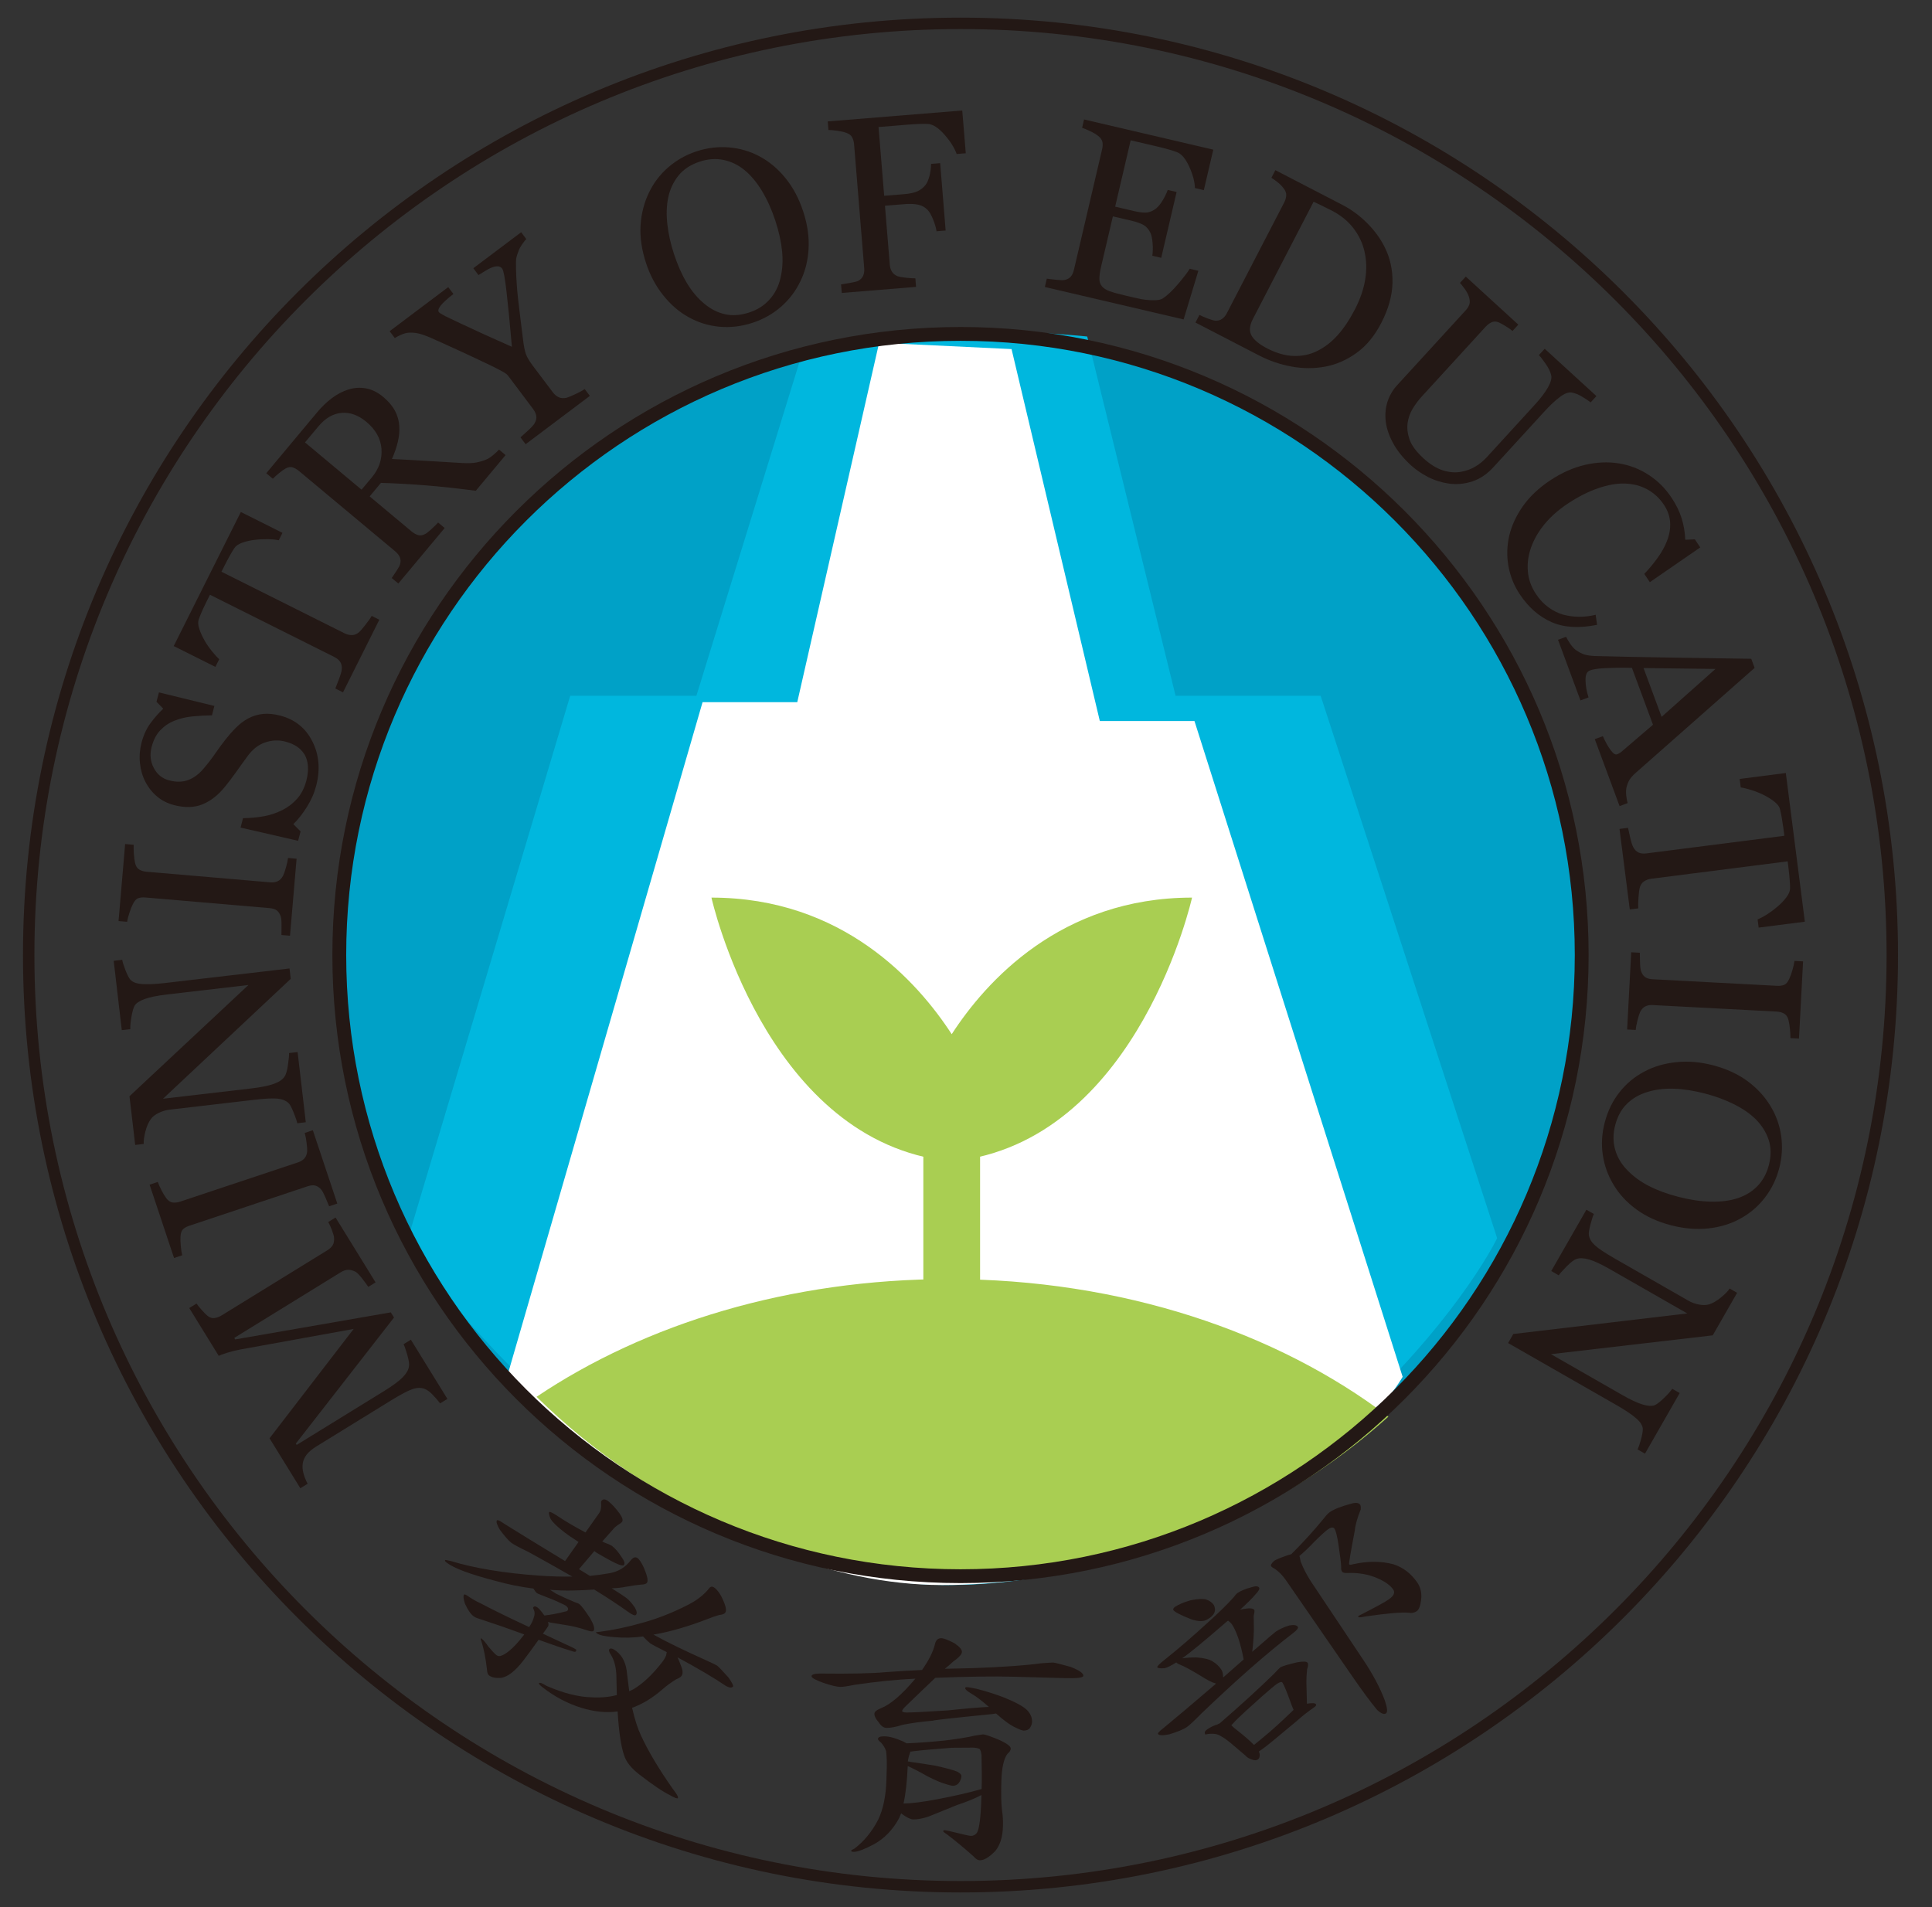
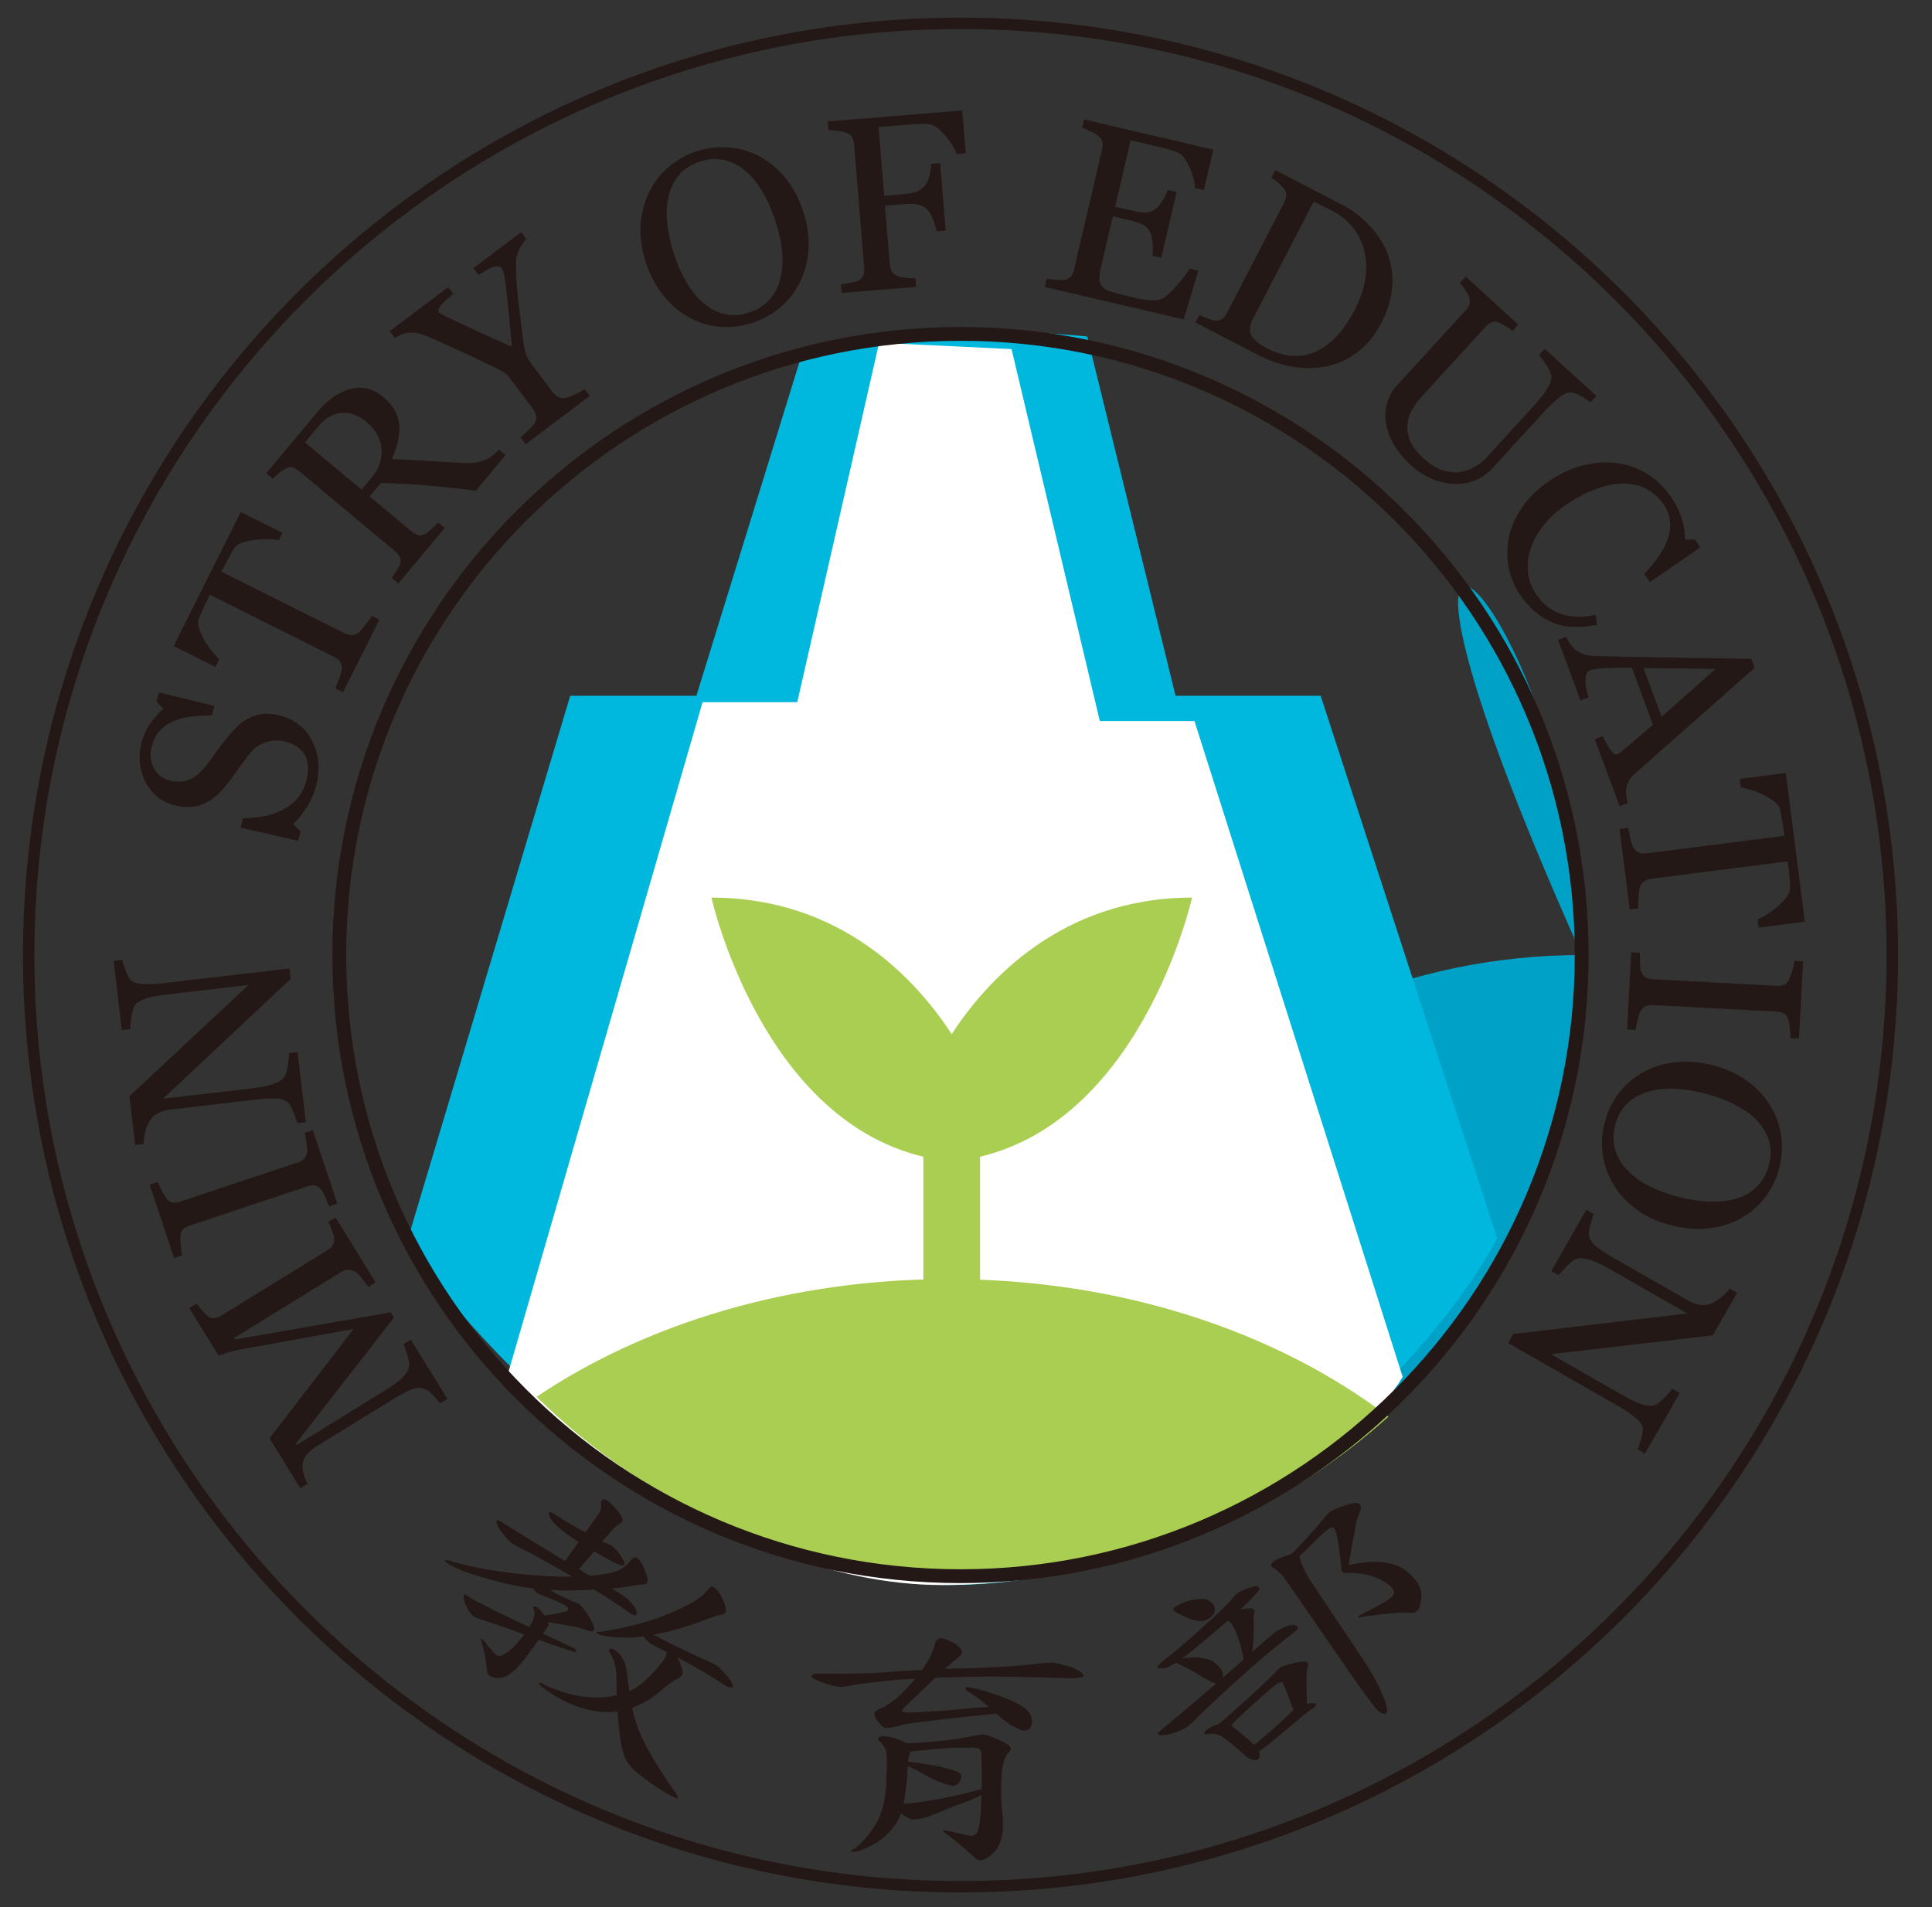
<svg xmlns="http://www.w3.org/2000/svg" version="1.1" id="圖層_1" x="0px" y="0px" width="303.879px" height="300px" viewBox="0 0 303.879 300" enable-background="new 0 0 303.879 300" xml:space="preserve">
  <rect x="0" y="0" width="303.879" height="300" fill="#333333" stroke="none" />
-   <path fill="#00A1C7" d="M248.781,150.239c0,53.94-43.746,97.71-97.7,97.71c-53.962,0-97.715-43.771-97.715-97.71  c0-53.962,43.752-97.712,97.715-97.712C205.035,52.526,248.781,96.276,248.781,150.239z" />
+   <path fill="#00A1C7" d="M248.781,150.239c0,53.94-43.746,97.71-97.7,97.71c0-53.962,43.752-97.712,97.715-97.712C205.035,52.526,248.781,96.276,248.781,150.239z" />
  <path fill="#00B7DE" d="M126.372,54.914l-16.839,54.542H89.685l-25.79,86.308c0,0,36.698,53.576,85.303,53.576  c48.596,0,80.333-42.663,86.286-54.561l-27.761-85.324h-22.82l-13.896-56.519C171.007,52.938,143.236,49.954,126.372,54.914z" />
  <path fill="#FFFFFF" d="M138.274,53.92l-12.875,56.542h-14.895L79.752,216.588c0,0,32.739,32.753,68.451,32.753  c35.709,0,65.469-20.832,72.415-32.753L187.873,113.42h-14.886l-13.883-58.506L138.274,53.92z" />
  <g>
    <path fill="#A9CE52" d="M84.396,219.729c17.646,17.433,41.899,28.221,68.668,28.221c25.11,0,48.01-9.491,65.311-25.092   c-17.48-13.312-42.002-21.644-69.176-21.644C124.237,201.214,101.487,208.235,84.396,219.729z" />
    <g>
      <path fill="#A9CE52" d="M149.692,162.689c-5.355-8.253-17.148-21.487-37.79-21.487c0,0,8.262,37.189,36.127,41.296    c0,0,0.732-0.402,1.663-1.255c0.917,0.853,1.64,1.255,1.64,1.255c27.891-4.106,36.161-41.296,36.161-41.296    C166.85,141.202,155.038,154.437,149.692,162.689z" />
      <rect x="145.23" y="173.937" fill="#A9CE52" width="8.924" height="32.741" />
    </g>
  </g>
  <path fill="none" stroke="#231815" stroke-width="2.175" d="M248.781,150.239c0,53.94-43.746,97.71-97.7,97.71  c-53.962,0-97.715-43.771-97.715-97.71c0-53.962,43.752-97.712,97.715-97.712C205.035,52.526,248.781,96.276,248.781,150.239z" />
  <g>
    <path fill="#231815" d="M52.778,191.526l6.296,10.206l-1.15,0.707c-0.241-0.364-0.573-0.816-0.992-1.357   c-0.427-0.537-0.764-0.883-1.014-1.023c-0.414-0.212-0.8-0.31-1.167-0.308c-0.359,0.01-0.741,0.135-1.144,0.38l-16.76,10.333   l0.146,0.241l24.473-4.257l0.505,0.814l-15.436,19.825l0.132,0.211l13.758-8.479c1.328-0.819,2.285-1.528,2.879-2.124   c0.591-0.596,0.928-1.16,1.014-1.699c0.082-0.375-0.004-1-0.262-1.88c-0.257-0.869-0.445-1.424-0.58-1.66l1.15-0.705l5.745,9.31   l-1.146,0.705c-0.35-0.462-0.75-0.923-1.203-1.387c-0.446-0.469-0.882-0.773-1.303-0.919c-0.537-0.191-1.164-0.171-1.878,0.077   c-0.714,0.25-1.81,0.825-3.279,1.729l-11.793,7.268c-0.682,0.421-1.191,0.851-1.523,1.275c-0.332,0.433-0.537,0.883-0.621,1.358   c-0.084,0.518-0.048,1.062,0.116,1.639c0.157,0.573,0.375,1.105,0.648,1.604l-1.148,0.707l-4.844-7.858l13.229-17.203   l-17.922,3.252c-0.657,0.12-1.323,0.288-1.992,0.5c-0.673,0.214-1.107,0.373-1.31,0.479l-4.635-7.518l1.148-0.707   c0.198,0.291,0.48,0.65,0.857,1.062c0.373,0.416,0.668,0.707,0.873,0.876c0.359,0.284,0.728,0.4,1.11,0.339   c0.387-0.055,0.75-0.198,1.11-0.414l16.619-10.242c0.373-0.234,0.657-0.496,0.839-0.785c0.18-0.288,0.252-0.678,0.223-1.164   c-0.012-0.262-0.125-0.668-0.339-1.224c-0.218-0.55-0.407-0.973-0.578-1.273L52.778,191.526z" />
    <path fill="#231815" d="M49.205,177.796l3.848,11.533l-1.282,0.433c-0.127-0.316-0.328-0.773-0.576-1.371   c-0.257-0.601-0.468-1.008-0.652-1.235c-0.289-0.341-0.601-0.56-0.933-0.646c-0.328-0.094-0.737-0.055-1.221,0.1l-18.608,6.209   c-0.418,0.141-0.75,0.327-0.991,0.55c-0.237,0.229-0.373,0.621-0.4,1.176c-0.022,0.416-0.007,0.912,0.05,1.505   c0.055,0.59,0.127,1.063,0.223,1.417l-1.287,0.428l-3.848-11.536l1.287-0.428c0.136,0.371,0.328,0.799,0.578,1.294   c0.25,0.489,0.5,0.91,0.75,1.253c0.302,0.405,0.639,0.637,1.014,0.685c0.375,0.046,0.762,0.005,1.16-0.13l18.59-6.194   c0.398-0.136,0.725-0.339,0.976-0.616c0.25-0.277,0.391-0.659,0.434-1.137c0.014-0.287-0.022-0.732-0.098-1.342   c-0.073-0.611-0.173-1.116-0.293-1.52L49.205,177.796z" />
    <path fill="#231815" d="M19.225,150.987c0.054,0.353,0.218,0.889,0.496,1.603c0.273,0.712,0.532,1.215,0.769,1.508   c0.368,0.416,1.012,0.653,1.928,0.708c0.914,0.054,2.061,0,3.438-0.157l19.684-2.299l0.187,1.633l-20.089,18.858l13.872-1.617   c1.551-0.182,2.733-0.423,3.547-0.719c0.81-0.289,1.364-0.654,1.669-1.109c0.245-0.323,0.437-0.955,0.568-1.888   c0.136-0.946,0.191-1.56,0.168-1.855l1.347-0.152l1.287,11.038l-1.342,0.159c-0.066-0.344-0.257-0.902-0.571-1.688   c-0.316-0.791-0.573-1.275-0.775-1.457c-0.41-0.403-0.98-0.642-1.729-0.724c-0.746-0.082-1.997-0.019-3.752,0.187l-13.251,1.544   c-0.578,0.066-1.148,0.236-1.706,0.507c-0.557,0.269-0.976,0.596-1.248,0.972c-0.362,0.5-0.65,1.159-0.86,1.972   c-0.202,0.812-0.291,1.462-0.259,1.941l-1.342,0.157l-0.896-7.661l18.71-17.499l-12.769,1.487   c-1.567,0.185-2.758,0.426-3.577,0.726c-0.81,0.298-1.333,0.652-1.569,1.06c-0.2,0.385-0.364,0.987-0.5,1.811   c-0.132,0.827-0.191,1.446-0.164,1.866l-1.344,0.152l-1.271-10.903L19.225,150.987z" />
-     <path fill="#231815" d="M46.649,135.089l-1.035,12.111l-1.346-0.114c0-0.345,0.007-0.841,0.012-1.487   c0.009-0.65-0.032-1.112-0.109-1.387c-0.132-0.428-0.332-0.75-0.6-0.969c-0.264-0.211-0.65-0.344-1.165-0.387l-19.539-1.674   c-0.445-0.036-0.821,0-1.132,0.116c-0.309,0.116-0.586,0.42-0.833,0.921c-0.186,0.373-0.373,0.833-0.55,1.394   c-0.187,0.566-0.305,1.032-0.359,1.394l-1.346-0.114l1.035-12.116l1.344,0.116c-0.014,0.391-0.009,0.866,0.027,1.415   c0.034,0.55,0.1,1.035,0.193,1.448c0.107,0.491,0.33,0.834,0.657,1.033c0.327,0.191,0.7,0.309,1.119,0.341l19.525,1.674   c0.416,0.032,0.796-0.027,1.132-0.182c0.336-0.154,0.623-0.445,0.851-0.869c0.127-0.259,0.273-0.682,0.441-1.269   c0.178-0.596,0.282-1.098,0.332-1.519L46.649,135.089z" />
    <path fill="#231815" d="M39.061,113.002c0.757-0.392,1.542-0.625,2.342-0.696c0.801-0.075,1.69,0.014,2.666,0.264   c2.322,0.607,4.009,1.956,5.066,4.068c1.062,2.102,1.257,4.421,0.598,6.961c-0.305,1.167-0.796,2.29-1.474,3.361   c-0.678,1.076-1.387,1.974-2.12,2.686l1.137,1.144l-0.387,1.476l-9.05-2.079l0.386-1.478c1.189-0.023,2.283-0.118,3.279-0.305   c1.005-0.18,1.979-0.514,2.934-0.987c0.891-0.451,1.667-1.051,2.319-1.797c0.655-0.746,1.135-1.692,1.428-2.822   c0.218-0.857,0.305-1.63,0.243-2.322c-0.052-0.691-0.232-1.292-0.532-1.792c-0.307-0.496-0.703-0.914-1.198-1.246   c-0.5-0.332-1.105-0.596-1.819-0.778c-1.042-0.275-2.092-0.232-3.152,0.123c-1.055,0.353-1.969,1.058-2.74,2.106   c-0.532,0.714-1.125,1.537-1.785,2.47c-0.664,0.932-1.265,1.728-1.811,2.392c-1.046,1.303-2.215,2.224-3.506,2.763   c-1.292,0.539-2.806,0.584-4.539,0.129c-0.998-0.261-1.874-0.707-2.629-1.335c-0.759-0.634-1.378-1.412-1.86-2.344   c-0.453-0.875-0.737-1.851-0.844-2.924c-0.116-1.067-0.03-2.129,0.243-3.193c0.314-1.203,0.792-2.238,1.421-3.093   c0.634-0.855,1.298-1.615,1.997-2.274l-1.062-1.087L25,108.92l8.719,2.131l-0.382,1.476c-1.069,0.014-2.101,0.073-3.097,0.175   c-1,0.098-1.94,0.327-2.815,0.678c-0.855,0.341-1.592,0.843-2.215,1.496c-0.627,0.653-1.078,1.535-1.364,2.645   c-0.305,1.171-0.191,2.265,0.341,3.282c0.532,1.025,1.341,1.676,2.426,1.958c1.125,0.295,2.131,0.272,3.013-0.066   c0.882-0.33,1.692-0.944,2.429-1.826c0.668-0.782,1.269-1.569,1.81-2.352c0.537-0.787,1.094-1.537,1.66-2.256   c0.519-0.655,1.062-1.269,1.646-1.846C37.758,113.836,38.385,113.368,39.061,113.002z" />
    <path fill="#231815" d="M44.427,83.821l-0.582,1.167c-0.466-0.1-1.043-0.159-1.735-0.17c-0.696-0.011-1.378,0.023-2.042,0.107   c-0.691,0.077-1.335,0.218-1.929,0.432c-0.596,0.207-1.012,0.486-1.255,0.837c-0.227,0.33-0.482,0.755-0.773,1.282   c-0.291,0.523-0.555,1.014-0.778,1.474l-0.5,0.992l19.375,9.689c0.377,0.189,0.755,0.28,1.148,0.275   c0.394,0,0.775-0.159,1.144-0.476c0.187-0.164,0.51-0.539,0.969-1.13c0.464-0.587,0.796-1.055,0.987-1.415l1.209,0.605   l-5.712,11.42l-1.209-0.605c0.141-0.332,0.336-0.839,0.591-1.523c0.259-0.691,0.4-1.178,0.42-1.485   c0.043-0.448-0.034-0.83-0.225-1.144c-0.188-0.316-0.523-0.586-0.984-0.823l-19.522-9.769l-0.496,0.987   c-0.173,0.355-0.387,0.796-0.632,1.324c-0.246,0.537-0.455,1.05-0.637,1.553c-0.141,0.4-0.114,0.898,0.086,1.503   c0.203,0.605,0.473,1.205,0.812,1.799c0.343,0.6,0.734,1.171,1.18,1.717c0.441,0.55,0.819,0.964,1.142,1.258l-0.605,1.205   l-6.549-3.275L37.88,80.542L44.427,83.821z" />
    <path fill="#231815" d="M79.522,71.589l-4.685,5.612c-2.974-0.382-5.585-0.667-7.827-0.846c-2.251-0.177-4.609-0.316-7.09-0.396   l-1.778,2.131l6.577,5.496c0.341,0.282,0.682,0.48,1.032,0.587c0.35,0.109,0.737,0.05,1.167-0.191   c0.211-0.118,0.535-0.369,0.958-0.76c0.428-0.386,0.769-0.732,1.032-1.025l1.033,0.866l-7.289,8.732l-1.039-0.866   c0.173-0.246,0.418-0.612,0.732-1.089c0.318-0.478,0.514-0.837,0.58-1.073c0.116-0.398,0.103-0.76-0.034-1.094   c-0.136-0.334-0.391-0.662-0.771-0.976L47.09,74.146c-0.336-0.287-0.678-0.491-1.023-0.612c-0.346-0.123-0.737-0.066-1.171,0.175   c-0.289,0.17-0.63,0.414-1.023,0.736c-0.394,0.325-0.716,0.614-0.962,0.867l-1.032-0.867l7.995-9.573   c0.732-0.878,1.512-1.628,2.333-2.245c0.823-0.621,1.696-1.073,2.615-1.362c0.9-0.277,1.81-0.336,2.742-0.168   c0.93,0.164,1.842,0.614,2.729,1.36c0.8,0.668,1.405,1.378,1.819,2.142c0.407,0.757,0.637,1.564,0.687,2.415   c0.055,0.796-0.023,1.624-0.228,2.499c-0.209,0.873-0.514,1.771-0.923,2.69c2.213,0.114,4.066,0.209,5.563,0.307   c1.494,0.091,3.313,0.203,5.467,0.328c0.946,0.055,1.701,0.025,2.271-0.089c0.564-0.114,1.076-0.266,1.542-0.464   c0.339-0.146,0.698-0.38,1.085-0.705c0.384-0.323,0.691-0.604,0.914-0.857L79.522,71.589z M57.624,66.359   c-1.26-1.05-2.556-1.521-3.897-1.41c-1.342,0.114-2.565,0.828-3.67,2.151l-2.087,2.495l8.898,7.434l1.612-1.924   c1.128-1.353,1.633-2.84,1.526-4.457C59.896,69.024,59.1,67.596,57.624,66.359z" />
    <path fill="#231815" d="M82.784,37.615c-0.164,0.141-0.387,0.418-0.671,0.828c-0.278,0.407-0.457,0.742-0.53,0.98   c-0.212,0.543-0.337,0.937-0.38,1.176c-0.043,0.241-0.059,0.791-0.043,1.658c0.043,1.714,0.164,3.399,0.359,5.048   c0.191,1.658,0.446,3.75,0.769,6.271c0.114,0.939,0.259,1.646,0.435,2.135c0.175,0.491,0.543,1.105,1.112,1.86l3.111,4.134   c0.273,0.364,0.591,0.627,0.937,0.782c0.35,0.162,0.764,0.187,1.242,0.084c0.273-0.084,0.732-0.266,1.369-0.566   c0.637-0.296,1.128-0.56,1.469-0.805l0.814,1.076l-10.101,7.602l-0.812-1.078c0.266-0.234,0.664-0.596,1.189-1.073   c0.525-0.482,0.864-0.855,1.014-1.114c0.255-0.423,0.346-0.821,0.278-1.187c-0.057-0.368-0.232-0.746-0.525-1.13l-3.955-5.26   c-0.127-0.164-0.448-0.386-0.971-0.671c-0.523-0.282-1.117-0.586-1.787-0.91c-1.497-0.718-3.131-1.487-4.905-2.303   c-1.774-0.819-3.297-1.503-4.578-2.072c-0.775-0.325-1.396-0.539-1.876-0.637c-0.484-0.103-0.973-0.137-1.478-0.107   c-0.359,0.025-0.739,0.132-1.137,0.305c-0.405,0.173-0.746,0.353-1.037,0.537l-0.81-1.078l9.217-6.936l0.812,1.078   c-1.019,0.8-1.697,1.423-2.029,1.865c-0.341,0.443-0.423,0.773-0.252,0.998c0.043,0.059,0.152,0.148,0.33,0.248   c0.177,0.109,0.405,0.234,0.691,0.389c0.327,0.162,0.711,0.348,1.15,0.55c0.437,0.207,0.857,0.405,1.255,0.598   c1.15,0.546,2.315,1.085,3.479,1.612c1.174,0.528,2.699,1.21,4.578,2.053c-0.327-3.77-0.614-6.694-0.857-8.764   c-0.237-2.072-0.459-3.248-0.673-3.529c-0.177-0.237-0.402-0.355-0.687-0.369c-0.278-0.009-0.589,0.05-0.937,0.182   c-0.355,0.141-0.714,0.327-1.078,0.559c-0.366,0.237-0.705,0.451-1.025,0.639l-0.812-1.078l7.525-5.663L82.784,37.615z" />
    <path fill="#231815" d="M119.477,24.604c1.524,0.812,2.881,1.951,4.068,3.416c1.194,1.462,2.122,3.211,2.786,5.242   c0.675,2.044,0.955,4.007,0.846,5.885c-0.1,1.885-0.542,3.6-1.314,5.153c-0.741,1.533-1.753,2.856-3.038,3.973   c-1.278,1.11-2.754,1.944-4.439,2.501c-1.788,0.586-3.543,0.787-5.283,0.619c-1.74-0.173-3.347-0.68-4.83-1.519   c-1.471-0.812-2.792-1.956-3.963-3.427c-1.173-1.464-2.074-3.159-2.697-5.066c-0.687-2.092-0.973-4.063-0.862-5.917   c0.116-1.854,0.553-3.563,1.308-5.137c0.746-1.558,1.765-2.899,3.068-4.021c1.298-1.123,2.768-1.951,4.407-2.492   c1.708-0.56,3.418-0.769,5.137-0.623C116.394,23.334,117.995,23.808,119.477,24.604z M122.761,43.732   c0.318-1.323,0.4-2.729,0.252-4.221c-0.147-1.489-0.507-3.095-1.066-4.812c-0.586-1.767-1.287-3.325-2.115-4.685   c-0.828-1.362-1.747-2.454-2.751-3.277c-1.005-0.812-2.099-1.335-3.289-1.578c-1.191-0.246-2.436-0.157-3.725,0.266   c-1.449,0.475-2.57,1.216-3.366,2.212s-1.337,2.158-1.608,3.481c-0.257,1.258-0.302,2.654-0.125,4.173   c0.173,1.526,0.519,3.072,1.033,4.642c0.568,1.742,1.244,3.263,2.019,4.562c0.773,1.296,1.676,2.378,2.711,3.245   c1.005,0.851,2.094,1.412,3.279,1.685c1.189,0.273,2.469,0.177,3.848-0.273c1.292-0.425,2.358-1.105,3.197-2.056   C121.897,46.157,122.47,45.033,122.761,43.732z" />
    <path fill="#231815" d="M151.905,24.11l-1.433,0.116c-0.35-0.974-0.991-1.992-1.928-3.057c-0.937-1.06-1.796-1.621-2.579-1.669   c-0.398-0.018-0.867-0.018-1.41,0c-0.541,0.022-1.155,0.057-1.837,0.114l-4.534,0.371l0.887,10.813l3.102-0.25   c0.937-0.075,1.665-0.232,2.165-0.473c0.507-0.241,0.926-0.578,1.264-1.014c0.228-0.3,0.423-0.75,0.587-1.355   c0.159-0.605,0.246-1.25,0.259-1.924l1.43-0.116l0.862,10.599l-1.433,0.118c-0.082-0.555-0.268-1.176-0.543-1.869   c-0.28-0.685-0.562-1.183-0.843-1.476c-0.417-0.434-0.923-0.721-1.513-0.839c-0.593-0.125-1.298-0.157-2.108-0.086l-3.104,0.25   l0.757,9.283c0.036,0.416,0.146,0.785,0.341,1.096c0.191,0.316,0.507,0.562,0.941,0.732c0.2,0.068,0.623,0.146,1.273,0.214   c0.646,0.077,1.137,0.104,1.469,0.096l0.109,1.346l-11.684,0.953l-0.114-1.346c0.377-0.059,0.88-0.139,1.505-0.25   c0.625-0.109,1.03-0.214,1.21-0.316c0.364-0.198,0.621-0.464,0.764-0.8c0.146-0.339,0.2-0.734,0.164-1.189l-1.592-19.472   c-0.034-0.418-0.132-0.782-0.3-1.099c-0.164-0.312-0.475-0.553-0.932-0.714c-0.353-0.137-0.823-0.246-1.41-0.328   c-0.582-0.082-1.046-0.118-1.392-0.118l-0.107-1.349l21.155-1.719L151.905,24.11z" />
    <path fill="#231815" d="M188.485,42.6l-2.315,7.65l-21.828-5.105l0.307-1.312c0.375,0.059,0.883,0.116,1.52,0.184   c0.632,0.066,1.053,0.075,1.26,0.03c0.434-0.091,0.769-0.269,0.991-0.532c0.223-0.261,0.391-0.619,0.496-1.078l4.43-18.95   c0.098-0.407,0.113-0.789,0.055-1.132c-0.068-0.348-0.291-0.676-0.671-0.971c-0.294-0.239-0.708-0.489-1.244-0.741   c-0.534-0.255-0.957-0.435-1.282-0.537l0.302-1.314l20.328,4.75l-1.487,6.37l-1.401-0.332c-0.027-0.999-0.327-2.12-0.897-3.37   c-0.573-1.251-1.215-2.008-1.934-2.279c-0.37-0.143-0.818-0.282-1.339-0.432c-0.53-0.152-1.128-0.305-1.806-0.464l-4.13-0.964   L175.4,32.51l2.956,0.691c0.946,0.223,1.66,0.295,2.138,0.22c0.478-0.084,0.933-0.298,1.364-0.641   c0.354-0.3,0.696-0.723,1.032-1.285c0.33-0.557,0.592-1.094,0.778-1.617l1.398,0.325l-2.42,10.356l-1.398-0.325   c0.086-0.604,0.104-1.269,0.041-1.976c-0.057-0.714-0.173-1.25-0.332-1.603c-0.269-0.573-0.63-0.992-1.082-1.255   c-0.451-0.259-1.078-0.482-1.879-0.673l-2.956-0.687l-1.852,7.905c-0.187,0.791-0.272,1.428-0.266,1.915   c0,0.478,0.137,0.875,0.402,1.185c0.269,0.312,0.664,0.569,1.205,0.764c0.539,0.198,1.323,0.416,2.35,0.653   c0.402,0.1,0.941,0.223,1.607,0.377c0.664,0.157,1.228,0.268,1.701,0.321c0.478,0.061,0.982,0.084,1.515,0.07   c0.529-0.016,0.923-0.109,1.187-0.284c0.705-0.455,1.513-1.219,2.42-2.281c0.9-1.064,1.508-1.86,1.819-2.388L188.485,42.6z" />
    <path fill="#231815" d="M217.249,50.814c-1.055,2.046-2.358,3.62-3.904,4.721c-1.547,1.105-3.184,1.819-4.912,2.14   c-1.732,0.323-3.502,0.316-5.289-0.012c-1.792-0.327-3.514-0.914-5.158-1.771l-9.955-5.153l0.623-1.198   c0.332,0.17,0.773,0.359,1.332,0.573c0.558,0.205,0.941,0.314,1.151,0.328c0.414,0.027,0.772-0.062,1.073-0.273   c0.305-0.207,0.562-0.512,0.769-0.923l8.984-17.346c0.202-0.387,0.316-0.762,0.344-1.137c0.027-0.373-0.109-0.746-0.402-1.128   c-0.262-0.354-0.58-0.675-0.951-0.964c-0.37-0.296-0.695-0.53-0.979-0.705l0.623-1.196l10.501,5.438   c1.446,0.744,2.754,1.708,3.925,2.881c1.167,1.171,2.074,2.404,2.725,3.7c0.887,1.733,1.31,3.623,1.273,5.66   C218.984,46.491,218.389,48.613,217.249,50.814z M213.115,48.658c0.834-1.615,1.373-3.184,1.616-4.703   c0.246-1.526,0.21-2.984-0.113-4.385c-0.3-1.323-0.878-2.551-1.737-3.666c-0.859-1.119-1.983-2.04-3.375-2.758   c-0.462-0.239-0.982-0.5-1.578-0.785c-0.591-0.282-1.027-0.489-1.314-0.627l-9.56,18.46c-0.527,1.023-0.599,1.89-0.207,2.592   c0.397,0.703,1.214,1.378,2.458,2.021c1.433,0.742,2.815,1.14,4.152,1.187c1.333,0.043,2.565-0.207,3.697-0.769   c1.194-0.582,2.272-1.417,3.238-2.495C211.359,51.653,212.265,50.298,213.115,48.658z" />
    <path fill="#231815" d="M250.184,63.303c-0.271-0.228-0.714-0.527-1.314-0.889c-0.6-0.357-1.159-0.586-1.664-0.668   c-0.519-0.082-1.15,0.164-1.89,0.73c-0.741,0.56-1.561,1.33-2.451,2.311l-7.948,8.682c-1.01,1.11-2.122,1.86-3.327,2.256   c-1.207,0.4-2.422,0.514-3.654,0.357c-1.205-0.177-2.319-0.525-3.343-1.053c-1.021-0.535-1.903-1.14-2.656-1.824   c-1.196-1.096-2.126-2.233-2.774-3.407c-0.647-1.173-1.05-2.315-1.195-3.432c-0.137-1.114-0.051-2.158,0.259-3.14   c0.318-0.98,0.814-1.847,1.499-2.597l10.813-11.813c0.296-0.325,0.491-0.653,0.587-0.969c0.091-0.321,0.06-0.726-0.101-1.214   c-0.113-0.348-0.322-0.73-0.613-1.15c-0.301-0.414-0.555-0.742-0.773-0.976l0.914-0.996l8.26,7.559l-0.91,0.996   c-0.269-0.223-0.632-0.482-1.096-0.764c-0.464-0.289-0.816-0.479-1.06-0.582c-0.414-0.182-0.796-0.182-1.146-0.018   s-0.664,0.405-0.946,0.716l-10.097,11.036c-0.491,0.537-0.941,1.151-1.364,1.844c-0.418,0.694-0.685,1.451-0.801,2.281   c-0.102,0.851,0.012,1.733,0.344,2.638c0.334,0.91,1.053,1.867,2.153,2.875c1.042,0.955,2.061,1.585,3.062,1.903   c1.01,0.316,1.955,0.386,2.849,0.223c0.851-0.152,1.615-0.43,2.276-0.839c0.674-0.403,1.26-0.889,1.778-1.456l7.495-8.191   c0.955-1.042,1.658-1.965,2.11-2.759c0.455-0.803,0.633-1.439,0.532-1.915c-0.113-0.532-0.396-1.125-0.846-1.781   c-0.45-0.65-0.814-1.121-1.096-1.417l0.914-0.996l8.136,7.443L250.184,63.303z" />
    <path fill="#231815" d="M239.027,93.465c-0.887-1.341-1.478-2.806-1.765-4.386c-0.286-1.583-0.245-3.177,0.118-4.792   c0.378-1.594,1.092-3.154,2.156-4.667c1.064-1.51,2.497-2.865,4.302-4.062c1.797-1.191,3.616-2.001,5.449-2.428   c1.83-0.423,3.595-0.507,5.301-0.239c1.689,0.266,3.249,0.859,4.691,1.792c1.441,0.925,2.656,2.135,3.643,3.625   c0.732,1.107,1.265,2.201,1.592,3.274c0.328,1.076,0.512,2.183,0.555,3.327l1.511-0.066l0.846,1.271l-7.928,5.467l-0.873-1.305   c0.671-0.685,1.349-1.496,2.038-2.44c0.69-0.944,1.195-1.854,1.527-2.727c0.39-0.978,0.556-1.956,0.501-2.92   c-0.064-0.964-0.383-1.894-0.979-2.788c-0.68-1.019-1.537-1.819-2.578-2.397c-1.039-0.58-2.215-0.889-3.534-0.937   c-1.267-0.043-2.674,0.2-4.234,0.734c-1.553,0.534-3.147,1.339-4.78,2.426c-1.446,0.958-2.642,2.02-3.61,3.179   c-0.962,1.16-1.674,2.383-2.138,3.661c-0.46,1.273-0.633,2.54-0.528,3.798c0.096,1.257,0.528,2.456,1.283,3.59   c0.568,0.857,1.221,1.549,1.965,2.085c0.741,0.537,1.519,0.923,2.313,1.151c0.816,0.218,1.65,0.327,2.513,0.334   c0.859,0.002,1.724-0.098,2.593-0.312l0.225,1.578c-2.84,0.573-5.232,0.432-7.184-0.437   C242.067,96.995,240.401,95.53,239.027,93.465z" />
    <path fill="#231815" d="M254.741,126.807l-3.902-10.531l1.269-0.466c0.405,0.905,0.808,1.633,1.219,2.176   c0.4,0.553,0.737,0.775,1.001,0.675c0.109-0.036,0.232-0.1,0.382-0.177c0.146-0.082,0.273-0.173,0.368-0.264l4.917-4.211   l-3.315-8.951c-0.96-0.027-1.787-0.032-2.49-0.011c-0.698,0.022-1.34,0.043-1.924,0.07c-0.57,0.036-1.028,0.082-1.371,0.143   c-0.351,0.057-0.623,0.13-0.823,0.207c-0.482,0.173-0.707,0.685-0.691,1.535c0.009,0.844,0.168,1.749,0.476,2.708l-1.271,0.473   l-3.529-9.537l1.269-0.473c0.137,0.303,0.351,0.667,0.637,1.087c0.284,0.425,0.578,0.75,0.878,0.982   c0.5,0.35,0.979,0.598,1.422,0.734c0.447,0.132,1.029,0.207,1.744,0.228c3.661,0.093,7.759,0.18,12.302,0.248   c4.544,0.063,8.587,0.129,12.14,0.182l0.527,1.435l-18.774,16.573c-0.398,0.348-0.696,0.691-0.898,1.023   c-0.209,0.334-0.371,0.752-0.491,1.26c-0.066,0.339-0.075,0.746-0.025,1.23c0.053,0.484,0.123,0.878,0.221,1.178L254.741,126.807z    M261.35,112.768l8.471-7.536l-11.313-0.141L261.35,112.768z" />
    <path fill="#231815" d="M276.615,145.923l-0.166-1.292c0.437-0.178,0.95-0.45,1.537-0.826c0.582-0.375,1.128-0.785,1.635-1.226   c0.53-0.453,0.987-0.933,1.362-1.433c0.377-0.509,0.568-0.969,0.577-1.396c0-0.4-0.024-0.898-0.077-1.496   c-0.045-0.596-0.109-1.151-0.17-1.658l-0.139-1.099l-21.485,2.743c-0.416,0.055-0.789,0.191-1.112,0.418   c-0.325,0.218-0.553,0.566-0.682,1.028c-0.062,0.239-0.121,0.737-0.18,1.482c-0.055,0.746-0.066,1.319-0.03,1.729l-1.339,0.166   l-1.617-12.664l1.34-0.17c0.072,0.348,0.19,0.875,0.354,1.594c0.168,0.714,0.327,1.201,0.478,1.462   c0.214,0.396,0.491,0.668,0.825,0.83c0.335,0.15,0.762,0.198,1.28,0.127l21.651-2.765l-0.139-1.096   c-0.055-0.387-0.123-0.874-0.219-1.449c-0.091-0.578-0.2-1.125-0.332-1.649c-0.1-0.407-0.404-0.805-0.909-1.196   c-0.505-0.387-1.063-0.737-1.679-1.042c-0.613-0.305-1.255-0.56-1.933-0.769c-0.671-0.214-1.219-0.341-1.65-0.4l-0.169-1.342   l7.259-0.932l2.993,23.391L276.615,145.923z" />
    <path fill="#231815" d="M255.928,161.95l0.642-12.148l1.351,0.073c0.005,0.343,0.019,0.841,0.036,1.487   c0.014,0.646,0.068,1.114,0.155,1.383c0.141,0.428,0.35,0.741,0.628,0.948c0.277,0.202,0.668,0.322,1.175,0.35l19.589,1.035   c0.441,0.022,0.816-0.027,1.121-0.152c0.31-0.125,0.578-0.441,0.805-0.948c0.178-0.368,0.346-0.844,0.51-1.41   c0.164-0.573,0.266-1.041,0.31-1.405l1.351,0.068l-0.642,12.144l-1.346-0.068c0.004-0.392-0.019-0.869-0.073-1.41   c-0.055-0.553-0.134-1.032-0.236-1.446c-0.127-0.489-0.359-0.828-0.693-1.005c-0.335-0.187-0.71-0.287-1.126-0.313l-19.57-1.028   c-0.421-0.027-0.798,0.05-1.133,0.212c-0.331,0.17-0.606,0.471-0.82,0.897c-0.111,0.264-0.253,0.691-0.405,1.287   s-0.243,1.101-0.274,1.52L255.928,161.95z" />
    <path fill="#231815" d="M273.82,191.651c-1.503,0.846-3.197,1.376-5.073,1.585c-1.874,0.209-3.846,0.046-5.915-0.489   c-2.083-0.539-3.887-1.362-5.412-2.467c-1.526-1.11-2.735-2.408-3.622-3.897c-0.883-1.451-1.449-3.016-1.699-4.703   c-0.246-1.676-0.15-3.368,0.3-5.08c0.469-1.826,1.246-3.418,2.331-4.785c1.085-1.371,2.381-2.451,3.887-3.237   c1.48-0.801,3.158-1.292,5.025-1.485c1.869-0.195,3.775-0.039,5.729,0.469c2.131,0.548,3.938,1.378,5.437,2.472   c1.499,1.096,2.702,2.393,3.616,3.875c0.905,1.469,1.482,3.056,1.729,4.757c0.236,1.699,0.146,3.384-0.291,5.056   c-0.45,1.739-1.203,3.293-2.254,4.659C276.554,189.753,275.289,190.84,273.82,191.651z M255.955,184.079   c0.941,0.979,2.081,1.816,3.416,2.496c1.332,0.683,2.872,1.249,4.621,1.699c1.796,0.469,3.49,0.719,5.089,0.757   c1.587,0.039,3.006-0.141,4.236-0.543c1.226-0.402,2.263-1.042,3.113-1.913c0.846-0.873,1.441-1.962,1.787-3.281   c0.383-1.478,0.369-2.817-0.041-4.024c-0.413-1.213-1.101-2.29-2.058-3.238c-0.926-0.892-2.076-1.683-3.449-2.356   c-1.379-0.682-2.866-1.228-4.462-1.642c-1.778-0.464-3.416-0.719-4.931-0.769c-1.51-0.05-2.91,0.123-4.195,0.527   c-1.253,0.382-2.321,0.996-3.188,1.855c-0.87,0.849-1.491,1.977-1.849,3.375c-0.346,1.319-0.346,2.583-0.009,3.805   C254.38,182.041,255.017,183.131,255.955,184.079z" />
    <path fill="#231815" d="M257.563,228.006c0.163-0.318,0.348-0.841,0.548-1.582c0.2-0.737,0.296-1.29,0.279-1.674   c-0.048-0.555-0.425-1.128-1.13-1.71c-0.7-0.589-1.655-1.224-2.858-1.92l-17.194-9.844l0.814-1.426l27.363-3.234l-12.118-6.933   c-1.355-0.78-2.451-1.292-3.279-1.538c-0.823-0.243-1.491-0.281-2.006-0.102c-0.387,0.111-0.914,0.509-1.578,1.185   c-0.668,0.675-1.078,1.142-1.237,1.392l-1.173-0.676l5.525-9.644l1.174,0.671c-0.154,0.312-0.337,0.878-0.546,1.698   c-0.214,0.818-0.293,1.362-0.238,1.631c0.084,0.566,0.406,1.101,0.957,1.605c0.55,0.509,1.597,1.205,3.129,2.083l11.575,6.626   c0.505,0.294,1.063,0.494,1.673,0.607c0.61,0.116,1.14,0.098,1.586-0.034c0.589-0.195,1.209-0.55,1.857-1.082   c0.65-0.53,1.101-0.996,1.362-1.405l1.176,0.673l-3.834,6.69l-25.444,2.961l11.158,6.392c1.367,0.785,2.47,1.294,3.303,1.54   c0.832,0.24,1.464,0.268,1.896,0.077c0.387-0.187,0.875-0.573,1.474-1.16c0.603-0.582,1.009-1.053,1.241-1.4l1.176,0.668   l-5.46,9.535L257.563,228.006z" />
  </g>
  <g>
    <path fill="#231815" d="M96.287,243.208c0.498,0.387,1.017,0.998,1.544,1.833c0.384,0.532,0.484,0.916,0.303,1.153   c-0.089,0.12-0.373,0.086-0.841-0.092c-0.591-0.218-1.756-0.841-3.498-1.864c-0.123-0.091-0.218-0.168-0.309-0.241l-2.42,2.852   c0.537,0.332,1.117,0.683,1.722,1.056c1.121-0.111,2.181-0.26,3.163-0.439c1.319-0.248,2.406-0.912,3.247-2.001   c0.389-0.496,0.757-0.611,1.112-0.337c0.234,0.18,0.507,0.583,0.83,1.208c0.657,1.451,0.859,2.342,0.609,2.665   c-0.137,0.175-0.441,0.266-0.917,0.272c-0.66,0.06-1.453,0.176-2.385,0.342c-0.673,0.139-1.419,0.218-2.235,0.241   c1.323,0.837,2.094,1.341,2.294,1.505c0.443,0.337,0.894,0.853,1.351,1.533c0.307,0.521,0.366,0.9,0.182,1.137   c-0.139,0.173-0.525,0.036-1.167-0.416c-1.603-1.148-3.409-2.338-5.421-3.568c-1.053,0.082-2.197,0.132-3.438,0.157   c-1.194,0.021-2.358-0.021-3.514-0.116c0.351,0.221,0.676,0.435,0.996,0.628c0.987,0.491,2.001,0.945,3.034,1.369   c0.3,0.091,0.505,0.18,0.589,0.245c0.323,0.25,0.894,1.003,1.712,2.249c0.582,1.017,0.757,1.667,0.528,1.963   c-0.116,0.147-0.446,0.118-1-0.07c-1.194-0.41-2.383-0.698-3.57-0.867l-2.192-0.353c-0.168-0.041-0.305-0.07-0.414-0.111   c0.116,0.282,0.123,0.512,0.014,0.714c-0.268,0.405-0.541,0.787-0.81,1.133c1.037,0.479,2.11,0.982,3.211,1.503   c1.124,0.498,1.781,0.826,1.99,0.98c0.091,0.072,0.075,0.182-0.039,0.327c-0.063,0.087-0.282,0.063-0.641-0.082   c-1.301-0.391-3.031-0.979-5.194-1.765c-0.905,1.278-1.719,2.388-2.447,3.332c-1.233,1.585-2.363,2.467-3.397,2.651   c-0.869,0.082-1.524-0.043-1.965-0.387c-0.173-0.137-0.277-0.43-0.309-0.88c-0.196-1.799-0.496-3.298-0.882-4.498   c-0.109-0.223-0.132-0.382-0.062-0.469l0.175,0.137c0.232,0.178,0.568,0.577,0.987,1.188c0.593,0.69,1.005,1.132,1.242,1.318   c0.2,0.159,0.418,0.207,0.655,0.154c0.407-0.104,0.891-0.393,1.446-0.854c0.623-0.51,1.344-1.287,2.165-2.343   c0.071-0.091,0.114-0.149,0.137-0.177c-0.109-0.036-0.234-0.096-0.377-0.152c-1.862-0.689-4.107-1.472-6.736-2.331   c-0.382-0.109-0.678-0.245-0.882-0.409c-0.443-0.337-0.887-0.987-1.323-1.938c-0.255-0.765-0.303-1.251-0.139-1.451   c0.043-0.059,0.198-0.016,0.452,0.137c0.696,0.496,1.417,0.909,2.147,1.241c1.901,1.006,4.443,2.252,7.627,3.734   c0.359-0.523,0.601-1.019,0.726-1.489c0.18-0.476,0.18-0.894,0-1.267c-0.104-0.178-0.132-0.291-0.084-0.351   c0.159-0.209,0.4-0.187,0.728,0.063c0.232,0.187,0.578,0.596,1.028,1.226c1.198-0.152,2.245-0.348,3.143-0.598   c0.262-0.032,0.428-0.096,0.496-0.18c0.182-0.234,0.096-0.489-0.254-0.764c-0.086-0.071-0.341-0.193-0.769-0.383   c-0.705-0.356-1.756-0.793-3.143-1.312c-0.366-0.142-0.573-0.236-0.632-0.277c-0.148-0.114-0.337-0.355-0.569-0.726   c-2.051-0.267-4.021-0.666-5.917-1.198c-4.002-1.035-6.576-1.992-7.723-2.882c-0.236-0.184-0.318-0.315-0.246-0.406   c0.023-0.027,0.332,0.022,0.928,0.161c3.698,1.126,8.285,1.885,13.77,2.28c1.876,0.132,3.641,0.187,5.314,0.162   c-2.149-1.239-4.457-2.54-6.936-3.896c-1.412-0.673-2.306-1.155-2.688-1.448c-0.414-0.321-1-0.987-1.765-2.006   c-0.475-0.792-0.625-1.287-0.468-1.494c0.091-0.114,0.459,0.05,1.101,0.502c2.21,1.388,5.417,3.354,9.61,5.899l2.124-3.009   c-1.041-0.664-1.765-1.157-2.174-1.479c-1.176-0.911-1.917-1.625-2.219-2.146c-0.259-0.573-0.328-0.937-0.214-1.08   c0.068-0.093,0.43,0.077,1.096,0.494c1.328,0.896,2.865,1.801,4.598,2.72l2.188-3.098c0.202-0.318,0.295-0.739,0.277-1.265   c-0.037-0.318-0.021-0.521,0.045-0.607c0.25-0.32,0.609-0.307,1.085,0.058c0.555,0.437,1.155,1.094,1.799,1.965   c0.418,0.609,0.539,1.034,0.359,1.269c-0.136,0.173-0.323,0.313-0.545,0.423c-0.391,0.264-0.687,0.527-0.894,0.791l-1.676,1.884   c0.373,0.188,0.705,0.336,1.012,0.427C96.009,243.047,96.2,243.138,96.287,243.208z M112.428,249.803   c0.325,0.248,0.653,0.669,0.996,1.262c0.703,1.395,0.923,2.272,0.65,2.62c-0.159,0.209-0.466,0.327-0.912,0.357   c-0.541,0.146-1.148,0.358-1.831,0.63c-3.161,1.216-6.01,2.042-8.555,2.469c2.11,1.165,4.807,2.479,8.091,3.95   c1.183,0.539,1.831,0.853,1.951,0.948c0.234,0.178,0.828,0.806,1.788,1.879c0.55,0.805,0.782,1.269,0.691,1.383   c-0.179,0.236-0.545,0.213-1.078-0.06c-1.917-1.299-4.469-2.807-7.65-4.521c0.18,0.373,0.348,0.789,0.509,1.246   c0.341,0.779,0.373,1.346,0.1,1.696c-0.136,0.18-0.409,0.341-0.812,0.5c-0.812,0.5-1.512,1.015-2.112,1.535   c-1.596,1.403-3.211,2.381-4.834,2.958c0.414,1.833,0.896,3.307,1.433,4.435c1.128,2.427,2.774,5.189,4.944,8.282   c0.664,0.846,0.937,1.342,0.823,1.487c-0.089,0.116-0.494-0.032-1.21-0.445c-1.128-0.546-2.751-1.643-4.867-3.282   c-1.262-0.979-2.051-1.971-2.365-2.963c-0.491-1.369-0.833-3.684-1.037-6.944c-1.796,0.25-3.711,0.052-5.755-0.589   c-2.126-0.66-4.123-1.718-6.01-3.178c-0.469-0.363-0.671-0.586-0.598-0.68c0.114-0.147,0.498-0.007,1.16,0.414   c2.643,1.148,4.996,1.753,7.07,1.808c1.44,0.087,2.779-0.031,4.012-0.35c-0.027-0.871-0.048-1.778-0.066-2.733   c-0.005-1.51-0.305-2.729-0.898-3.661c-0.262-0.392-0.336-0.657-0.223-0.806c0.184-0.236,0.555-0.136,1.112,0.291   c0.996,0.778,1.558,1.968,1.681,3.57c0.121,0.938,0.236,1.852,0.346,2.736c0.227-0.103,0.45-0.217,0.673-0.321   c1.505-0.905,3.011-2.326,4.514-4.266c0.271-0.354,0.479-0.71,0.621-1.073c0.027-0.214,0.059-0.378,0.098-0.491   c-1.617-0.828-2.467-1.276-2.558-1.347c-0.377-0.3-0.771-0.673-1.173-1.121c-1.537,0.216-3.068,0.248-4.601,0.103   c-1.419-0.116-2.303-0.305-2.658-0.582l-0.173-0.137c0.045-0.059,0.264-0.1,0.66-0.125c2.087-0.262,4.368-0.748,6.854-1.46   c2.278-0.635,4.586-1.549,6.926-2.742c1.474-0.739,2.606-1.631,3.402-2.658C111.782,249.534,112.078,249.523,112.428,249.803z" />
    <path fill="#231815" d="M163.753,261.652c-2.461,0.337-6.04,0.592-10.738,0.762c-1.487,0.039-2.956,0.071-4.407,0.103   c0.491-0.391,0.933-0.772,1.314-1.135c0.91-0.647,1.374-1.152,1.378-1.521c0.009-0.372-0.386-0.829-1.187-1.373   c-0.991-0.514-1.673-0.773-2.042-0.787c-0.557-0.009-0.905,0.335-1.039,1.035c-0.284,1.146-0.958,2.467-2.003,3.968   c-2.01,0.091-3.93,0.207-5.758,0.342c-2.201,0.204-5.622,0.272-10.276,0.218c-0.894,0.016-1.342,0.154-1.349,0.416   c-0.009,0.255,0.614,0.607,1.869,1.051c1.18,0.407,2.069,0.616,2.661,0.63c0.369,0.014,1.119-0.096,2.24-0.325   c3.399-0.503,6.592-0.828,9.571-0.967l-0.059,0.053c-2.076,2.472-3.868,4.009-5.372,4.601c-0.677,0.272-1.019,0.563-1.023,0.861   c-0.014,0.371,0.218,0.826,0.687,1.357c0.355,0.573,0.755,0.86,1.205,0.871c0.63,0.017,1.49-0.147,2.579-0.488   c1.271-0.262,2.856-0.478,4.764-0.65c0-0.073,3.077-0.416,9.235-1.028c0.259-0.031,0.484-0.063,0.668-0.098   c1.276,1.155,2.334,1.908,3.177,2.265c0.551,0.28,0.935,0.416,1.162,0.421c0.405,0.009,0.728-0.109,0.96-0.366   c0.232-0.359,0.351-0.688,0.361-0.993c0.017-0.628-0.209-1.21-0.68-1.747c-0.541-0.609-1.751-1.291-3.629-2.056   c-1.433-0.555-2.893-1.021-4.369-1.396c-0.779-0.17-1.312-0.264-1.607-0.268c-0.155-0.005-0.228,0.05-0.228,0.159   c-0.007,0.19,0.318,0.473,0.978,0.863c0.694,0.394,1.61,1.088,2.738,2.081c-1.569,0.075-3.711,0.257-6.436,0.551   c-3.693,0.236-5.872,0.343-6.544,0.329c-0.441-0.018-0.664-0.093-0.66-0.245c0.005-0.15,0.236-0.437,0.691-0.873   c1.762-1.696,3.27-3.149,4.53-4.339c5.144-0.2,9.257-0.253,12.339-0.169l8.086,0.221c1.896,0.053,2.852-0.07,2.86-0.366   c0.012-0.409-0.65-0.871-1.974-1.392c-1.628-0.454-2.549-0.682-2.77-0.693C165.472,261.532,164.835,261.571,163.753,261.652z    M138.088,273.56c0,0.109,0.164,0.307,0.489,0.573c0.362,0.382,0.628,0.832,0.803,1.362c0.086,0.816,0.123,1.676,0.098,2.564   l-0.053,1.899c-0.073,2.523-0.498,4.618-1.287,6.276c-0.987,1.905-2.237,3.429-3.756,4.579c-0.336,0.144-0.509,0.246-0.509,0.323   c-0.005,0.114,0.141,0.173,0.441,0.178c0.632-0.019,1.683-0.419,3.156-1.198c1.665-0.922,2.984-2.3,3.966-4.13   c0.078-0.223,0.178-0.462,0.3-0.717c0.037,0,0.091,0.037,0.159,0.114c0.769,0.546,1.337,0.816,1.715,0.827   c0.668,0.023,1.469-0.127,2.41-0.437c1.314-0.522,2.818-1.132,4.512-1.83c1.467-0.48,2.747-1.003,3.843-1.569   c-0.006,0.075-0.006,0.168-0.014,0.277c-0.086,3.197-0.327,5.092-0.714,5.679c-0.266,0.325-0.586,0.486-0.959,0.473   c-0.224-0.005-1.351-0.26-3.379-0.764c-0.414-0.082-0.65-0.133-0.728-0.133c-0.146-0.002-0.223,0.051-0.227,0.169   c0,0.068,0.234,0.264,0.714,0.575c1.305,1.003,2.674,2.135,4.088,3.404c0.323,0.377,0.635,0.573,0.933,0.584   c0.671,0.017,1.482-0.461,2.442-1.443c0.767-0.91,1.178-2.218,1.221-3.93c0.025-0.924-0.027-1.765-0.152-2.518   c-0.127-1.008-0.154-2.508-0.1-4.521c0.057-2.117,0.378-3.563,0.955-4.328c0.344-0.286,0.519-0.559,0.523-0.818   c0.009-0.341-0.519-0.76-1.583-1.273c-1.469-0.637-2.393-0.955-2.766-0.969c-0.072,0-0.5,0.06-1.284,0.187   c-1.124,0.269-2.697,0.523-4.71,0.769c-2.247,0.232-4.252,0.378-6.04,0.446c-0.15-0.078-0.334-0.176-0.55-0.296   c-1.142-0.51-2.099-0.782-2.884-0.805C138.452,273.125,138.099,273.267,138.088,273.56z M142.774,277.821   c0.735,0.315,1.765,0.846,3.082,1.592c1.212,0.625,2.188,1.046,2.927,1.246c0.512,0.164,0.866,0.252,1.053,0.255   c0.41,0.014,0.728-0.128,0.958-0.423c0.273-0.359,0.414-0.73,0.42-1.101c0.009-0.226-0.209-0.451-0.65-0.691   c-0.555-0.237-1.679-0.546-3.379-0.926c-1.296-0.223-2.629-0.426-4.002-0.611c-0.109-0.041-0.236-0.064-0.387-0.068   c0.05-0.443,0.152-0.869,0.314-1.278c0.041-0.109,0.064-0.2,0.064-0.275c0.111,0.005,0.238-0.011,0.391-0.045   c1.194-0.152,3.247-0.339,6.156-0.556c1.894-0.022,3.013-0.027,3.345-0.022c0.373,0.012,0.71,0.08,1.003,0.198   c0.139,0.152,0.248,0.473,0.312,0.957c0.048,2.122,0.06,3.907,0.016,5.355c-2.021,0.577-4.327,1.114-6.908,1.597   c-2.206,0.425-3.998,0.659-5.378,0.691C142.445,282.242,142.668,280.272,142.774,277.821z" />
    <path fill="#231815" d="M193.988,251.322c-0.944,1.057-2.278,2.362-4.012,3.918c-2.349,2.16-4.57,4.079-6.67,5.753   c-0.937,0.739-1.362,1.164-1.277,1.289c0.102,0.152,0.493,0.198,1.176,0.137c0.423-0.106,1.022-0.411,1.814-0.909   c0.082,0.12,0.309,0.257,0.687,0.402c0.621,0.25,1.628,0.796,3.029,1.642c1.123,0.717,1.928,1.133,2.415,1.246   c0.052,0.012,0.091,0.027,0.113,0.06c-3.524,3.02-6.278,5.346-8.269,6.985c-0.65,0.496-0.937,0.81-0.848,0.926   c0.168,0.245,0.766,0.262,1.794,0.048c1.308-0.4,2.217-0.778,2.74-1.137c0.397-0.278,1.153-0.98,2.271-2.115   c5.52-5.296,10.329-9.52,14.438-12.666c0.62-0.474,0.87-0.808,0.738-0.987c-0.184-0.277-0.641-0.351-1.361-0.209   c-0.849,0.271-1.554,0.598-2.106,0.973c-0.241,0.169-1.212,0.996-2.899,2.479c-0.284,0.236-0.555,0.473-0.81,0.691   c0.128-0.855,0.221-2.006,0.269-3.438c0-0.724-0.012-1.46-0.031-2.211c0.125-0.541,0.156-0.854,0.091-0.948   c-0.189-0.272-0.782-0.315-1.778-0.125c-0.166,0.022-0.323,0.06-0.464,0.114c1.187-1.092,1.991-1.888,2.408-2.401   c0.529-0.546,0.729-0.91,0.598-1.097c-0.168-0.245-0.566-0.262-1.191-0.059c-0.955,0.257-1.689,0.559-2.213,0.918   C194.488,250.705,194.271,250.946,193.988,251.322z M184.56,253.284c0.214,0.305,1.128,0.778,2.747,1.426   c1.188,0.405,2.065,0.405,2.647,0.003c1.073-0.601,1.396-1.347,0.973-2.227c-0.277-0.398-0.677-0.687-1.205-0.866   c-0.509-0.146-1.321-0.109-2.433,0.115c-1.094,0.31-1.938,0.667-2.516,1.063C184.551,253,184.479,253.157,184.56,253.284z    M192.374,263.82c0.009-0.503-0.087-0.91-0.301-1.215c-0.336-0.491-0.777-0.905-1.332-1.248c-0.551-0.346-1.396-0.549-2.536-0.626   c-0.771-0.011-1.53,0.037-2.271,0.139c1.196-0.823,3.54-2.756,7.045-5.799c0.062-0.043,0.12-0.088,0.187-0.132   c0.3,0.246,0.496,0.428,0.577,0.551c0.337,0.486,0.674,1.207,1.006,2.148c0.315,0.912,0.604,2.052,0.863,3.409   c-1.118,0.996-2.188,1.938-3.206,2.819L192.374,263.82z M189.59,272.856l0.421-0.086c0.871-0.104,1.535,0.007,1.98,0.327   c0.471,0.217,1.155,0.721,2.054,1.499l1.808,1.537c0.26,0.313,0.646,0.546,1.153,0.691c0.353,0.12,0.639,0.103,0.848-0.046   c0.187-0.129,0.278-0.348,0.284-0.668c0.012-0.185-0.036-0.383-0.132-0.587c0.121-0.087,0.262-0.182,0.414-0.286   c0.398-0.273,0.96-0.705,1.681-1.297l3.834-3.188c0.805-0.729,1.742-1.47,2.811-2.211c0.246-0.164,0.318-0.327,0.214-0.479   c-0.109-0.152-0.534-0.18-1.273-0.077c-0.029,0.024-0.072,0.029-0.123,0.024l-0.086-3.466c0-0.591,0.041-1.228,0.109-1.91   c0.18-0.525,0.2-0.887,0.077-1.063c-0.146-0.219-0.705-0.241-1.674-0.068c-1.51,0.366-2.388,0.632-2.629,0.8   c-0.068,0.041-0.396,0.385-0.996,1.021c-2.345,2.295-5.185,4.887-8.522,7.779c-0.118,0.032-0.237,0.094-0.357,0.175   c-0.532,0.142-1.075,0.403-1.626,0.785C189.49,272.313,189.403,272.579,189.59,272.856z M194.22,271.899   c-0.209-0.171-0.391-0.337-0.55-0.5c0.163-0.159,0.346-0.351,0.546-0.587c0.796-0.81,2.229-2.138,4.305-3.979   c1.176-1.037,1.939-1.674,2.276-1.908c0.484-0.339,0.796-0.416,0.921-0.228c0.234,0.337,0.723,1.535,1.462,3.596   c0.111,0.291,0.205,0.519,0.282,0.691c-0.328,0.316-0.846,0.81-1.558,1.478c-1.395,1.324-2.95,2.668-4.671,4.034   C196.58,273.818,195.575,272.955,194.22,271.899z M208.228,238.854c-1.521,1.864-3.224,3.745-5.13,5.64   c-0.193,0.045-0.416,0.108-0.671,0.197c-1.058,0.366-1.726,0.644-1.999,0.835c-0.447,0.404-0.611,0.691-0.486,0.878   c0.063,0.084,0.246,0.216,0.534,0.373c0.648,0.413,1.253,1.036,1.824,1.859l10.393,15.063c1.582,2.299,2.89,4.066,3.92,5.294   c0.614,0.568,1.08,0.746,1.385,0.537c0.277-0.191,0.209-0.874-0.187-2.047c-0.75-2.001-1.896-4.154-3.434-6.442l-8.236-12.341   c-0.623-0.969-1.146-1.99-1.567-3.055c-0.057-0.409-0.127-0.702-0.197-0.88c0.719-0.587,1.496-1.328,2.331-2.215   c1.048-1.041,1.767-1.696,2.169-1.974c0.484-0.337,0.83-0.366,1.019-0.091c0.212,0.309,0.421,1.132,0.626,2.483   c0.291,1.924,0.432,3.11,0.428,3.567c-0.027,0.289,0.027,0.523,0.149,0.712c0.104,0.15,0.398,0.216,0.892,0.2   c1.665-0.066,3.206,0.2,4.618,0.805c1.217,0.519,2.059,1.119,2.522,1.788c0.339,0.491,0.093,1.022-0.734,1.587   c-0.612,0.428-2.158,1.265-4.63,2.52c-0.128,0.086-0.166,0.159-0.123,0.221c0.062,0.091,0.43,0.07,1.099-0.08   c3.488-0.505,5.767-0.7,6.849-0.586c0.46,0.086,0.878,0,1.247-0.251c0.336-0.236,0.563-0.818,0.682-1.76   c0.141-1.046-0.068-1.969-0.614-2.765c-0.973-1.403-2.215-2.356-3.729-2.848c-1.941-0.519-4.059-0.519-6.376-0.005   c-0.337,0.099-0.541,0.099-0.604,0.005c-0.06-0.086,0.238-1.878,0.904-5.366c0.068-0.816,0.383-1.908,0.928-3.279   c0.017-0.373-0.014-0.605-0.077-0.7c-0.229-0.337-0.687-0.4-1.364-0.205c-1.601,0.423-2.738,0.871-3.413,1.333   C208.896,238.058,208.583,238.39,208.228,238.854z" />
  </g>
  <path fill="none" stroke="#231815" stroke-width="1.797" d="M297.634,150.246c0,80.908-65.619,146.557-146.547,146.557  c-80.949,0-146.573-65.649-146.573-146.557c0-80.948,65.624-146.572,146.573-146.572C232.015,3.673,297.634,69.297,297.634,150.246z  " />
</svg>